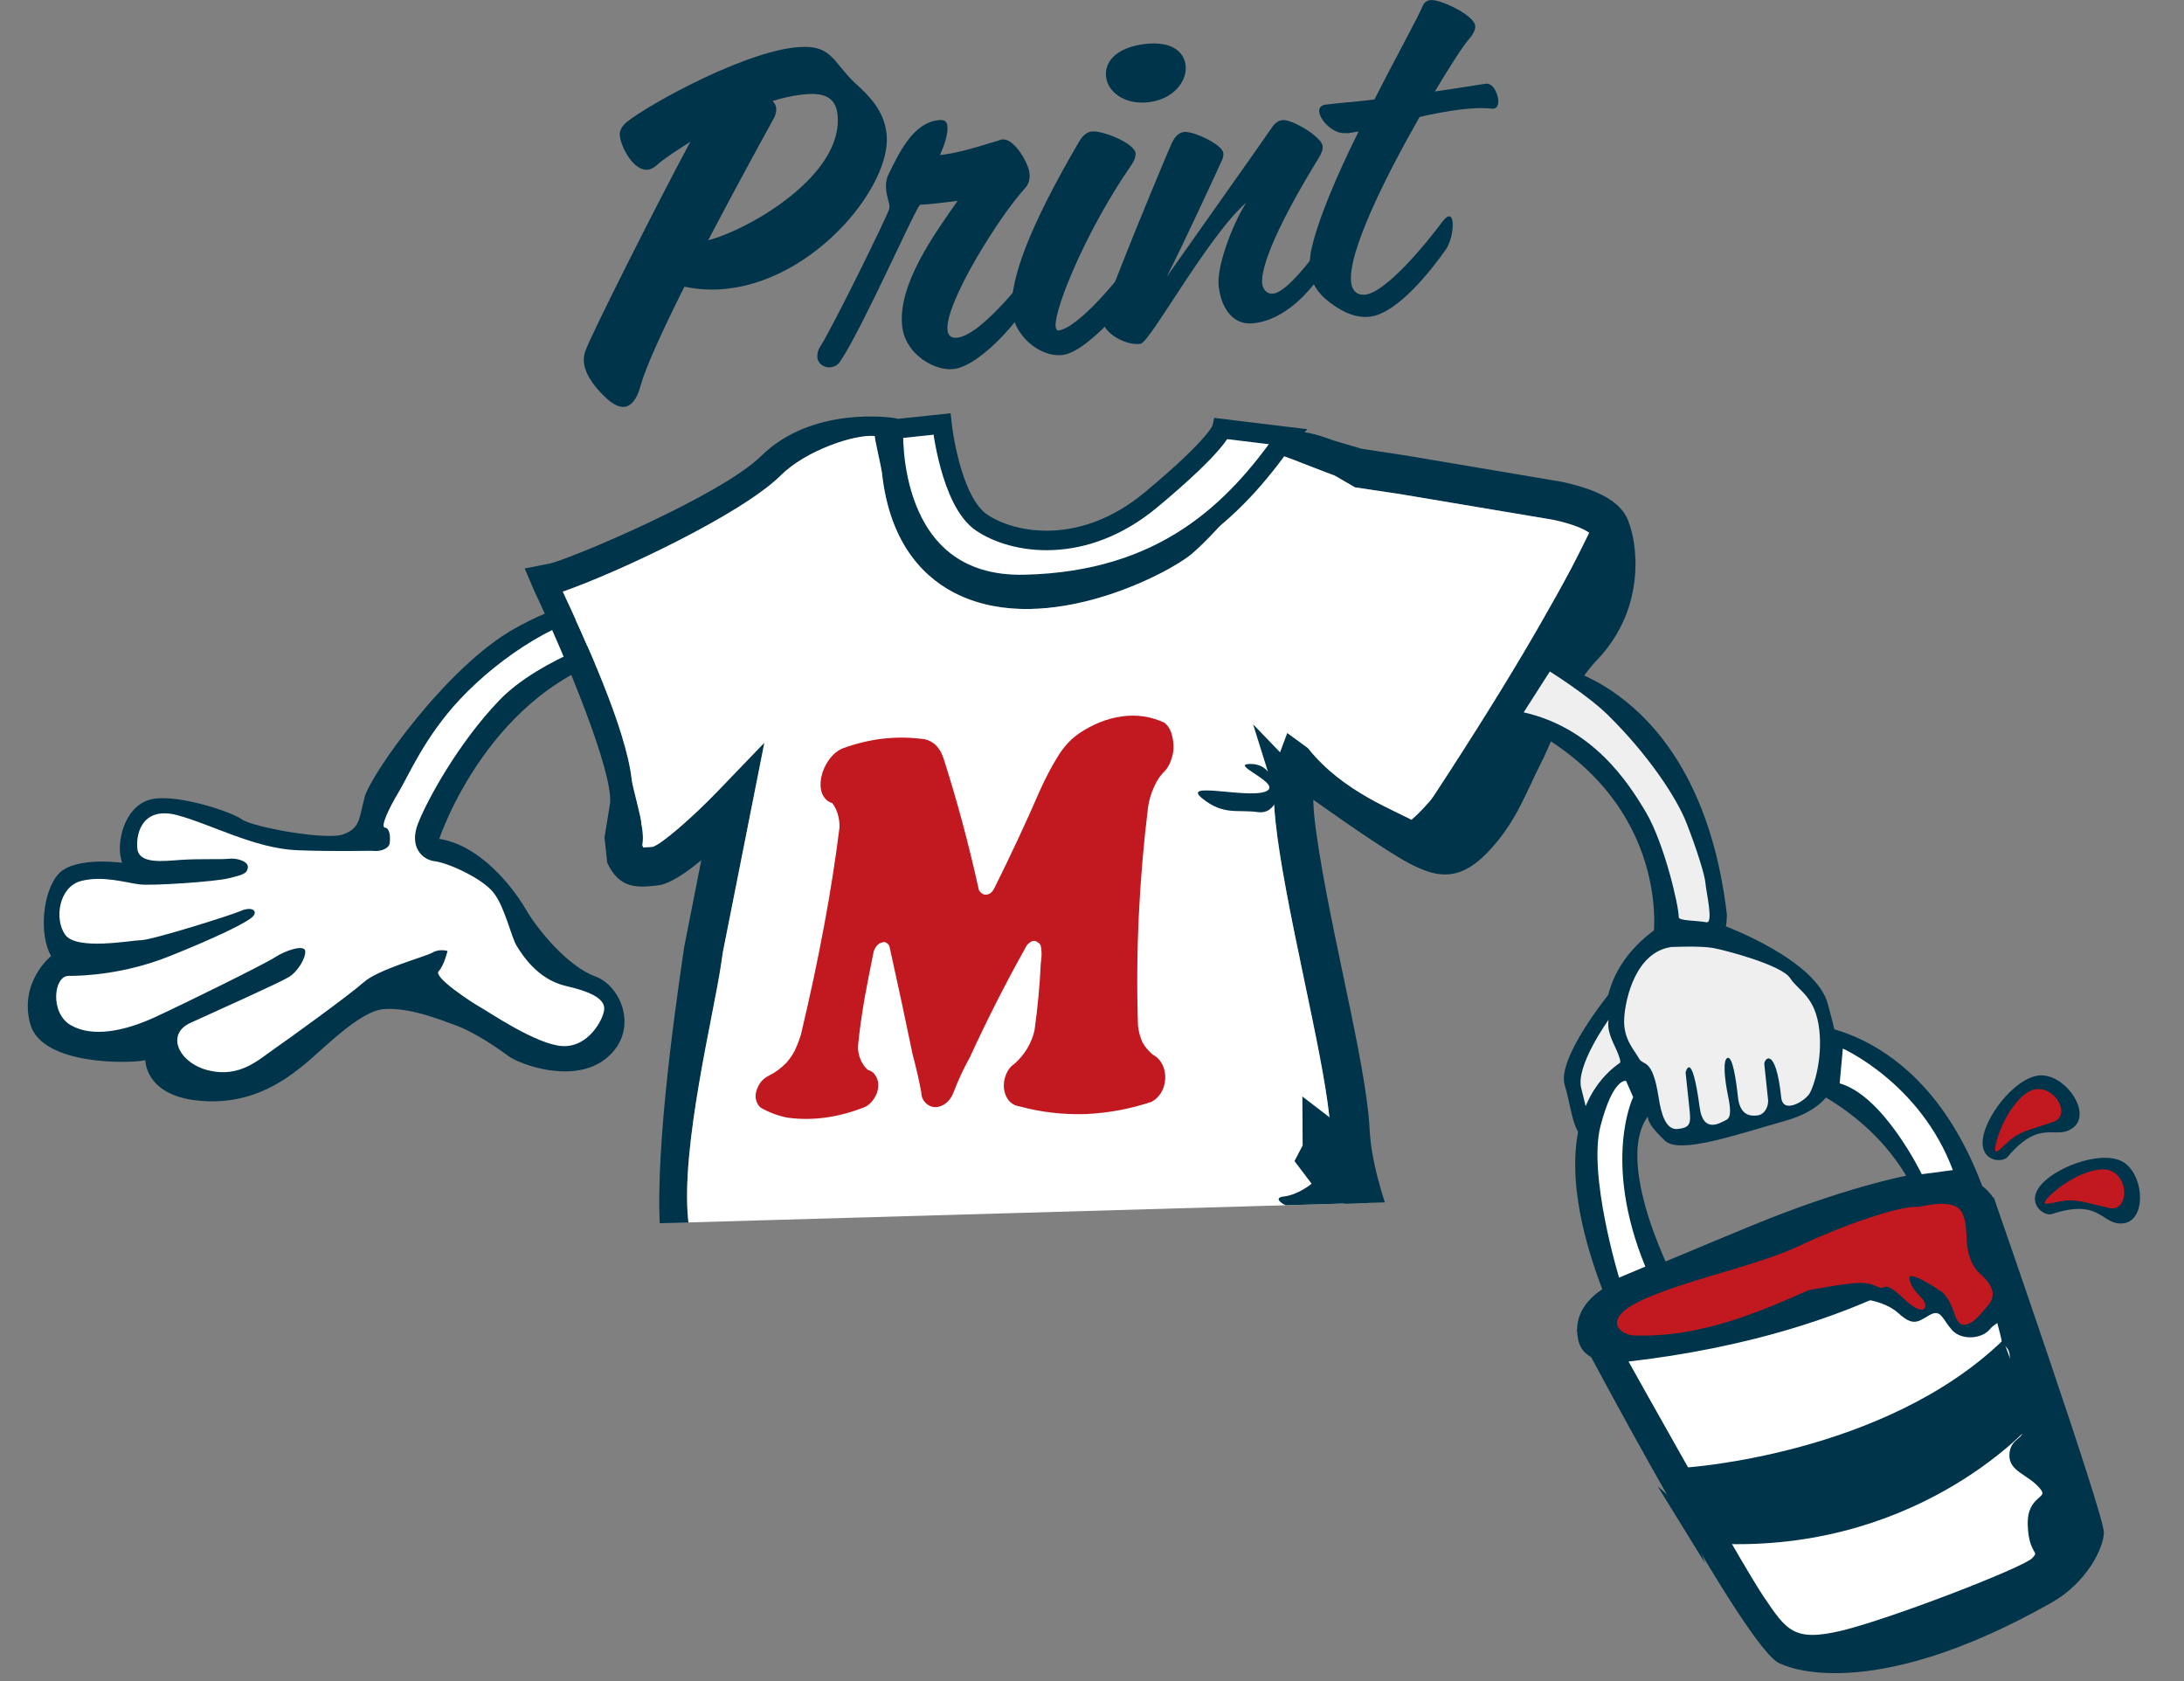
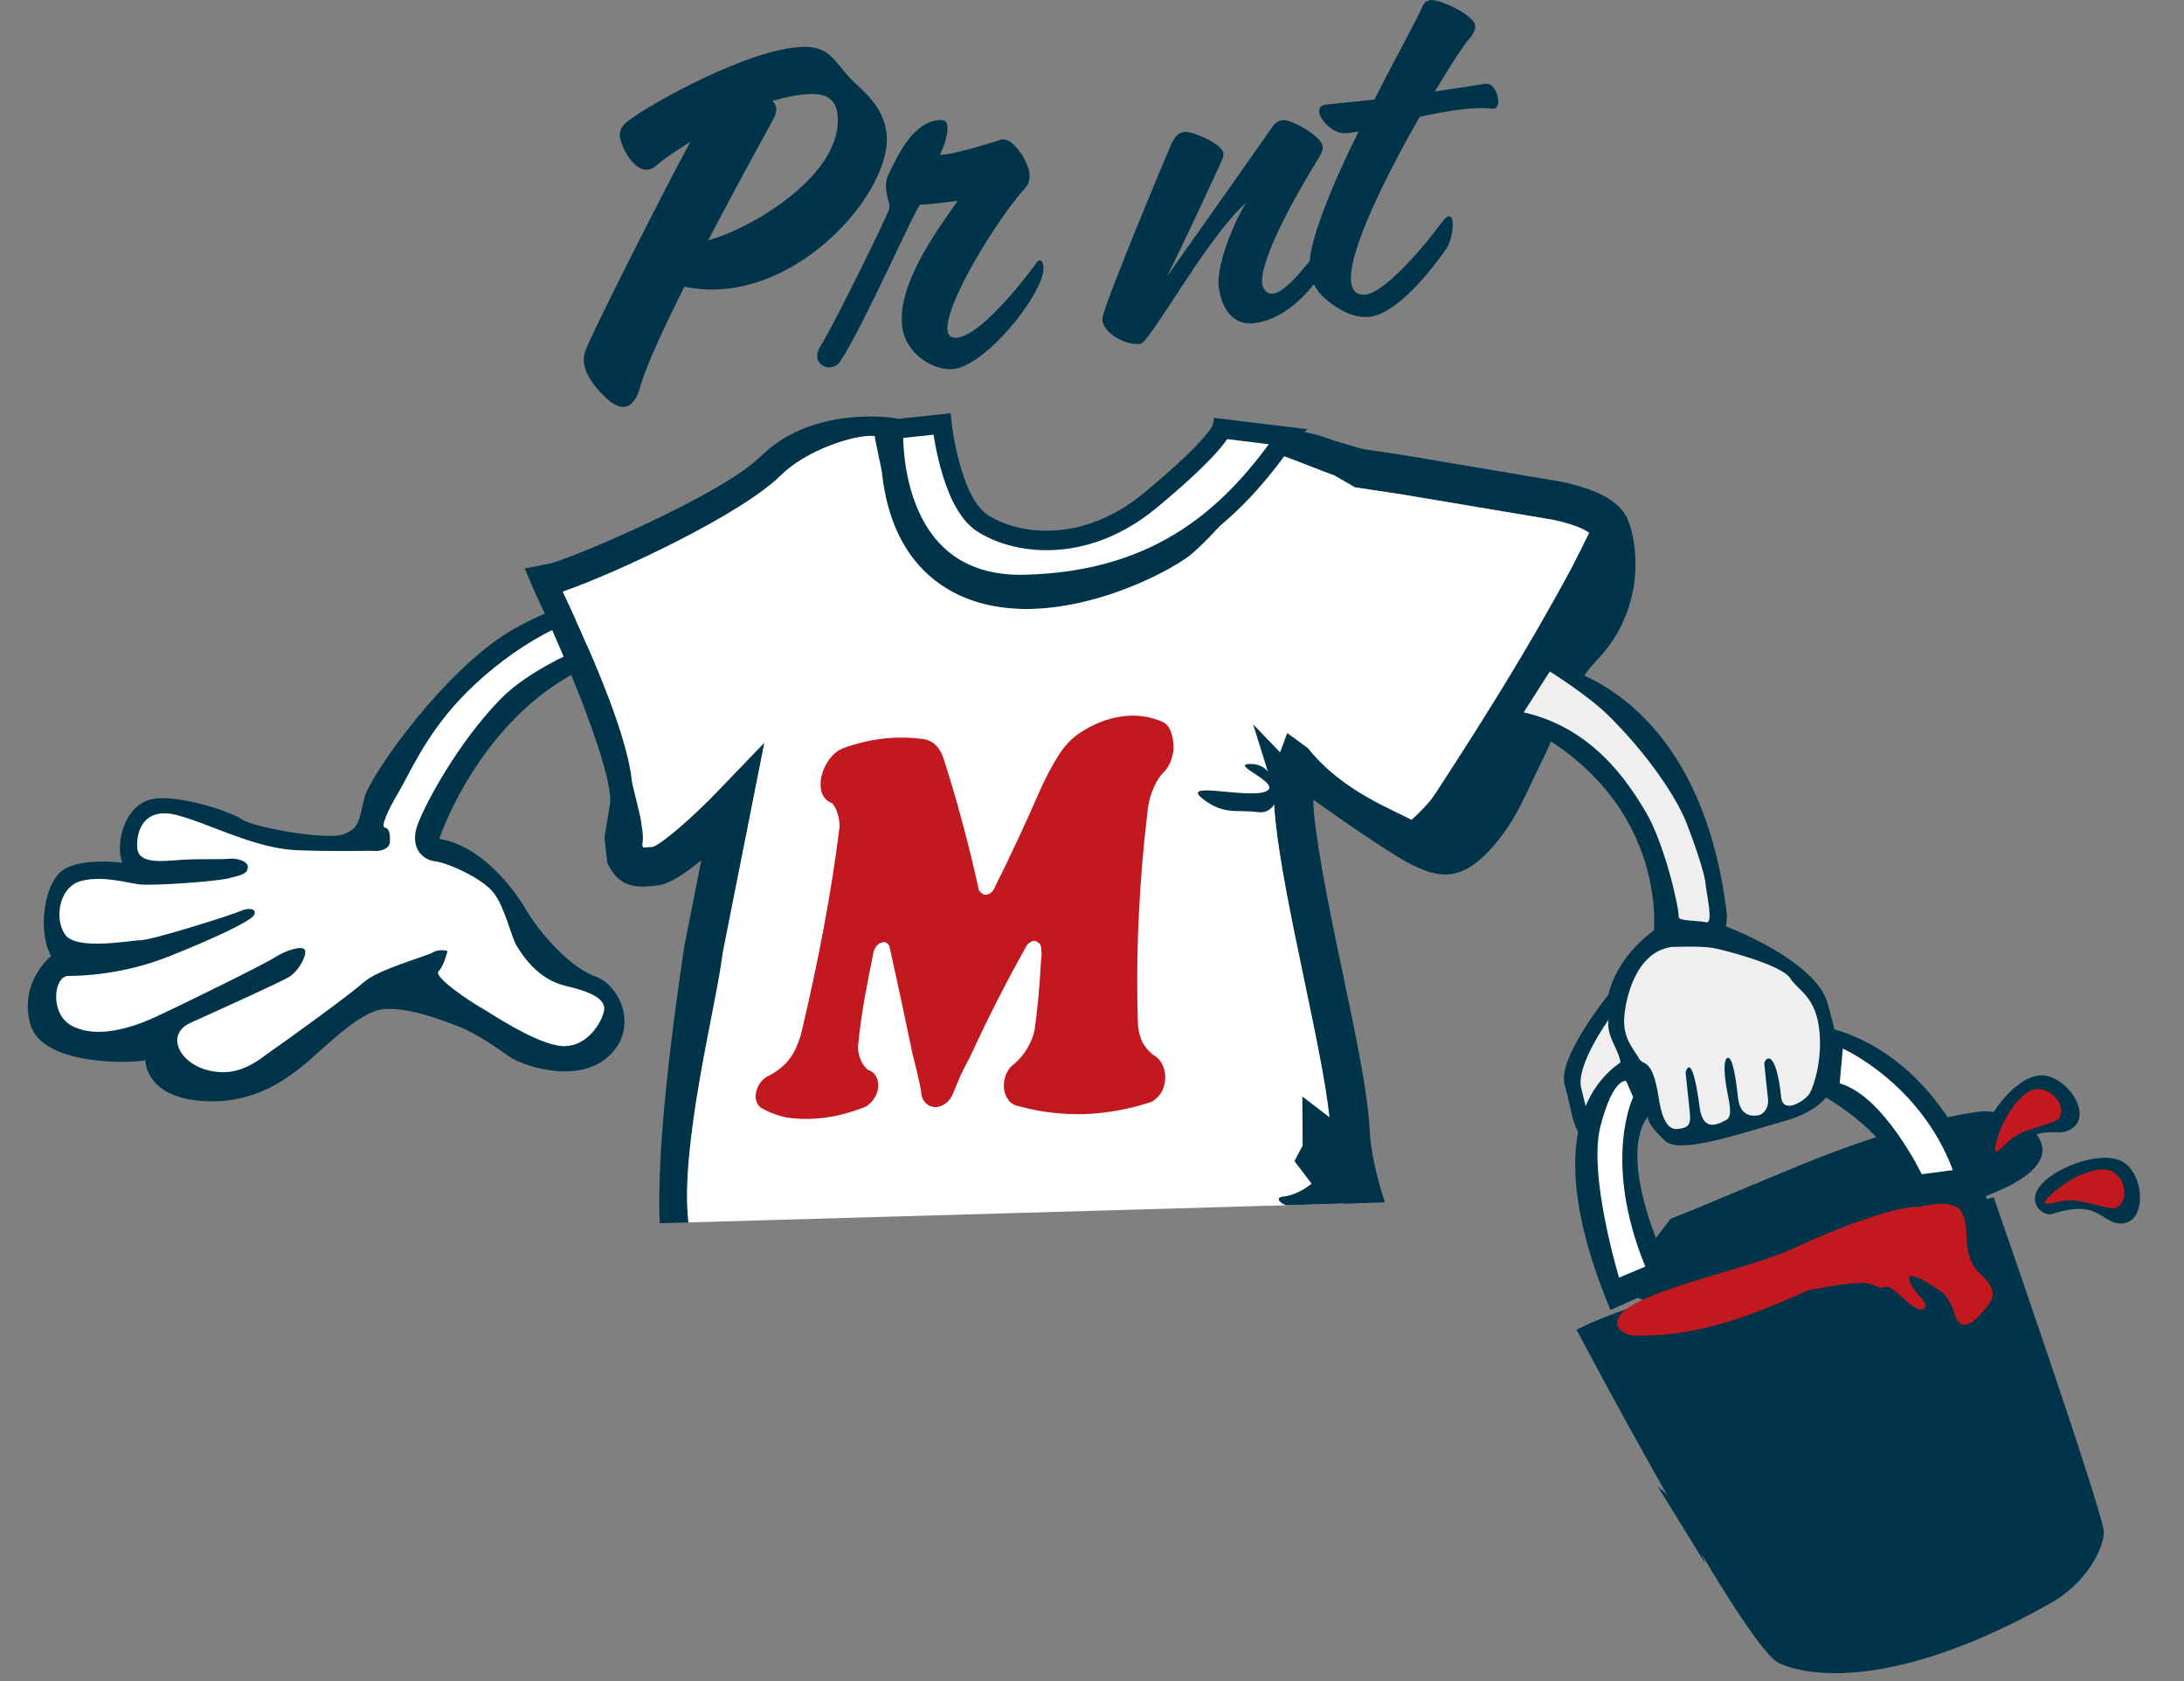
<svg xmlns="http://www.w3.org/2000/svg" id="_レイヤー_2" width="637.17" height="490.49" viewBox="0 0 637.17 490.49">
  <rect x="0" y="0" width="637.17" height="490.49" fill="#808080" stroke="none" />
  <defs>
    <style>.cls-1{fill:none;}.cls-2{fill:#efefef;}.cls-3,.cls-4,.cls-5,.cls-6{fill:#00344a;}.cls-3,.cls-4,.cls-5,.cls-7,.cls-8{stroke:#00344a;}.cls-3,.cls-8{stroke-width:.95px;}.cls-4{stroke-width:1.19px;}.cls-5{stroke-width:1.08px;}.cls-7{stroke-width:5.69px;}.cls-7,.cls-9,.cls-8{fill:#fff;}.cls-10{fill:#c2181f;}.cls-11{clip-path:url(#clippath);}</style>
    <clipPath id="clippath">
      <path class="cls-1" d="M29.72,361.52l399.52-11.5,47.53,72.47,31.63,51.25s-.79,13.3,17.09,15.8c17.88,2.51,37.48.43,64.86-11.28,27.38-11.71,37.12-23.75,35.73-36.81s-16.32-70.93-16.32-70.93c0,0,28.31-3,27.38-11.71s2.94-55.36-21.93-61.53c-24.87-6.17-57.54-2.71-57.54-2.71l-39.22-37.68s-4.84-45.73-18.83-53.05c-13.99-7.33-16.86-13.63-16.86-13.63,0,0,40.78-30.74,14.98-45.63-25.8-14.88-109.36-34.65-109.36-34.65l-102.7-13.34s-91.78,27.34-100.03,32.62-61.17,46.11-61.17,46.11l-36.3,52.29s-66.38-23.79-71.29-7.86C11.98,235.69,0,309.62,0,309.62c0,0,18.83,53.05,29.72,51.9Z" />
    </clipPath>
  </defs>
  <g id="_レイヤー_1-2">
    <path class="cls-6" d="M258.7,39.48c1.16,14.68-20.29,41.47-46.03,44.68-4.25.53-8.57.4-13-.53-6.04,12.07-11.13,23.08-12.73,28.67-1.08,4.31-2.87,6.15-4.73,6.38-1.59.2-3.33-.8-4.99-2.21-2.59-2.37-6.32-6.35-6.85-10.6-.13-1.06-.01-2.29.38-3.42,1.48-4.36,20.48-42.17,30.65-61.09-4.25,2.69-8.23,5.34-9.67,6.73-.85.78-1.86,1.31-2.66,1.41-4.11.51-7.79-6.3-8.22-9.76-.13-1.06.13-2.17,1.2-3.38,3.07-3.48,32.36-20.34,49.34-22.46,11.41-1.42,11.28,3.98,18.14,10.4,4.09,3.67,8.27,8,9.05,14.23.05.4.08.66.12.93ZM233.51,27.66c-2.52.31-5.41.94-8.13,1.82.61.6.96,1.23,1.06,2.02.1.79-.07,1.62-.48,2.62-.76,1.44-10,18.09-19.36,35.96,12.14-3.13,39.91-19.26,37.71-36.9-.74-5.97-5.75-6.15-10.79-5.53Z" />
    <path class="cls-6" d="M303.59,81.85c-3.45,9.05-16.99,24.75-25.35,25.8-5.44.68-14-4.18-15.01-12.28-1.52-12.21,9.53-27.33,16.16-36.78-3.85.48-9.42,1.18-10.91,1.1-.95-.02-16.58,35.62-23.28,45.61-.66,1.16-1.81,1.71-2.87,1.84-1.73.21-3.62-.9-3.85-2.75-.13-1.06.12-2.3,1.03-3.63,3.6-5.71,19.52-38.01,19.95-39.95-.03-.27.07-.55.03-.81-.15-1.19-.73-2.6-.94-4.33-.18-1.46-.13-3.22.73-4.94,2.9-5.89,7.03-14.89,14.48-15.68,1.46-.18,2.44.1,2.64,1.69.28,2.26-1.01,5.92-2.17,8.49.4-.05.66-.08,1.06-.13,5.71-.71,14.36-3.68,16.32-4.19.25-.17.51-.2.78-.23,3.45-.43,7.58,6.73,7.96,9.79.2,1.59-.15,3.12-1.21,4.33-7.71,8.37-23.66,33.94-22.7,41.63.22,1.73,1.36,2.26,2.95,2.06,7.56-.94,22-20.26,23.12-22.02.23-.3.48-.47.75-.5.53-.07,1.01.55,1.14,1.61.13,1.06-.08,2.57-.81,4.28Z" />
-     <path class="cls-6" d="M336.61,77.59c-1.46,3.42-17.92,24.87-26.54,25.95-6.9.86-14.49-6.01-14.86-13.24-.43-8.84,4.75-23.5,19.4-48.63,1.33-2.32,2.57-3.15,3.9-3.32,2.92-.36,12.69,3.4,12.8,6.49-.02.94-.3,1.92-1.21,3.25-13.24,19.17-22.42,41.74-22.15,47.09.1.8.43,1.29.83,1.24,5.7-.71,17.93-15.04,24.77-25.05.46-.6.83-.91,1.23-.96,1.19-.15,2.11,1.76,2.25,4.03.13,1.06,0,2.16-.41,3.15ZM335.23,29.8c-7.43.93-12.4-3.31-12.57-7.86-.23-4.01,3.04-8.06,11.26-9.09,8.09-1.01,11.76,2.44,12.01,6.59.28,4.41-3.67,9.49-10.7,10.36Z" />
    <path class="cls-6" d="M391.36,68.2c-3.39,10.66-13.51,24.59-25.32,26.06-5.82.86-9.62-3.65-10.49-10.68-.68-5.44,3.62-17.43,8-24.44-11.18,9.75-28.06,40.82-30.84,41.17-4.25.53-10.61-2.99-11.09-6.83-.05-.4.02-.94.12-1.23,1.31-5.69,18.84-47.76,20.11-50.48,1.06-2.29,2.31-3.12,3.63-3.28,2.52-.31,11.09,3.6,11.41,6.12.07.53.02,1.21-.3,1.92-.94,2.14-11.76,25.58-16.21,34.22,7.9-11.23,28.75-40.64,30.91-43.87.93-1.19,1.81-1.71,2.87-1.84,2.65-.33,11.38,4.78,11.72,7.57.11.93-.28,2.06-1.18,3.52-11.43,18.54-17.08,31.64-16.45,36.68.21,1.73,1.61,3.17,3.31,2.82,4.78-.6,15.08-15.22,17.39-19.42.33-.58.71-.76,1.24-.83.8-.1,1.11.27,1.26,1.46.05.4.1.79-.1,1.36Z" />
    <path class="cls-6" d="M435.84,31.67q-.13.02-.4.05c-2.74-.33-6.09-.18-9.54.25-3.71.46-7.79,1.24-11.73,2.14-9.96,17.41-21.06,39.68-19.98,48.3.3,2.39,1.69,3.83,4.21,3.52,6.1-.76,17.91-15.17,22.18-20.96.93-1.19,1.53-1.81,2.06-1.87.66-.08,1.01.55,1.14,1.61.28,2.26-.58,6.14-1.96,8.06-4.35,6.2-14.12,18.6-22.08,19.6-3.45.43-7.23-.71-11.69-4.07-3.86-2.89-5.45-5.92-5.85-9.11-.23-1.86-.07-3.76.23-5.69,1.84-8.99,7.58-22.37,13.94-35.15-1.19.15-2.11.4-3.04.51-.27.03-.55-.07-.68-.05-3.45.43-7.45-3.52-7.78-6.17-.13-1.06.43-1.94,1.89-2.12,4.51-.56,9.05-.86,13.57-1.42.13-.02.4-.05.66-.08,6.49-12.8,12.66-23.81,14.1-27.36.41-1,1.29-1.51,2.22-1.63,2.79-.35,12.67,4.35,13.05,7.4.13,1.06-.38,2.34-1.68,3.85-1.54,1.67-5.39,7.54-10.07,15.4,7.55-1.08,13.62-2.1,14.68-2.24,2.24-.41,3.56,2.65,3.8,4.51.16,1.33-.22,2.59-1.28,2.72Z" />
    <g class="cls-11">
      <path class="cls-6" d="M240.84,419.8s-68.6,14.48-84.34,80.11c0,0-63.23-41.8-65.69-45.64-2.48-3.86,0-9.78-6.63-18.9-6.65-9.09-11.64-17.31-21.27-15.78-9.66,1.52-18.08,9.64-19.28,12.86,0,0-8.5,2.43-12.71,6.5-4.22,4.04-5.51,11.41-5.19,14.48l.32,3.05s-8.85,9.19-9.75,14.95c-.95,5.79-5.15,9.84-4.87,12.41s.24,16.98,6.45,21.97c6.21,5.04,9.37,5.74,9.69,8.81s10.46,15.87,19.17,20.12c8.68,4.22,29.73,8.21,38.11,9.38,8.38,1.17,12.62,2.27,19.6,9.77,6.98,7.52,15.2,21.64,29.15,26.83,13.97,5.23,31.73-2.34,38.22-9.22,6.49-6.88,13.76-21.07,12.84-29.72s-8.06-32.15-2.87-46.6c5.17-14.49,23.45-36.55,35.1-43.44,11.65-6.91,34.27-17.06,42.51-7.6l-18.56-24.34Z" />
      <path class="cls-6" d="M358.37,434.96s11.23,40.62,15.43,48.71c5.97,11.49,17.9,18.02,29.13,19.9,11.22,1.91,27.82-3.24,32-6.2,4.2-2.94,6.34-5.94,13.27,1.95,6.94,7.92,18.66,27.27,19.4,36.52.72,9.26.35,20.56-3.25,21.45-3.62.94-15.48,2.62-18.85,12.26-3.39,9.64,4.35,24.22,10.49,25.45,6.12,1.25,17.47-.48,17.47-.48,0,0,1.52,1.08,5.58,1.7,4.09.67,14.34.97,15.48-3.08,0,0,17.91,2.08,22.07.67,4.15-1.41,11.8-.67,12.88-2.17,1.08-1.51,1.59-1.47,3.65-1.93,2.08-.43,15.03-4.68,17.34-13.32,2.32-8.64,4.68-34.71-5.58-51.48-10.24-16.75-42.1-48.5-42.1-48.5,0,0-6-37.65-22.71-44.87-16.71-7.18-38.74,8.57-42.03,15.64-3.32,7.09-7.37,21.86-7.37,21.86,0,0-10.53,11.04-22.77,9.12-12.25-1.93-22.82-11.57-24.56-21.38-1.76-9.83-3.35-24.74-2.76-26.78l.57-2.04-22.8,6.99Z" />
      <path class="cls-9" d="M381.51,482.9c-2.61-2.86-5.11-5.6-5.06-7.67.07-2.06,5.31-5.1,7.84-3.49,2.5,1.62,11.06,11.59,19.25,11.86,8.21.24,25.14-.24,29.5-7.82,4.34-7.56,11.69-29.89,21.1-35.24,9.4-5.39,19.2-6.61,23.73-3.89,4.53,2.68,10.64,21.33,10.53,24.41-.1,3.08-.37,12.32-.52,16.42-.13,4.11-.22,7.15.22,9.24.46,2.06.91,4.65,2.58.07,1.67-4.55,2.83-8.63,4.88-8.57,2.04.07,19.47,17.54,22.45,20.2,3,2.67,18.82,21.64,21.09,30.95,2.29,9.3,2.81,25.75,1.62,30.81-1.18,5.09-3.37,8.65-5.9,7.53-2.51-1.12-2.34-6.76-4.9-6.84-2.57-.1-3.18,2.97-3.78,6.03-.62,3.07-1.98,13.81-6.6,14.18-4.63.37-9.17-2.36-7.45-8.46,1.74-6.1,3.9-9.6,2.38-10.18-1.51-.58-4.73,3.44-5.84,6.5-1.14,3.02-1.88,10.19-3.44,11.19-1.58.97-8.15-1.79-8.05-4.37.07-2.55,1.23-7.14,5.37-9.07,0,0-1.49-1.07-4.57-.66-3.11.43-7.33,4.93-8.46,7.95-1.13,3.06-.28,8.2-4.41,9.61-4.16,1.4-7.08-3.3-7.95-8.45-.88-5.17,4.98-11.15,4.98-11.15,0,0-1.5-1.55-3.61.41-2.11,2-9.03,9.47-9.63,12.03-.59,2.54-1.73,6.6-6.34,5.96-4.58-.66-9.01-6.94-4.22-12.43,4.8-5.52,15.14-8.27,17.32-12.33,2.19-4.02,4.51-12.68,3.75-21.42-.75-8.73-5.76-29.44-6.61-34.58-.86-5.15-.18-11.29-.18-11.29,0,0-1.98-1.61-2.57.43-.57,2.04-1.27,7.65-4.26,5.51-3.03-2.14-1.23-10.84-.62-13.35.58-2.57,4.44-10.63,2.39-11.22-2.03-.6-3.08.39-7.19.79-4.15.4-7.64-2.27-8.09-4.33-.45-2.1-.88-4.65-3.53-2.18-2.64,2.48-3.72,4.48-4.32,7.05-.61,2.56-.81,9.22-13.27,13.94-12.47,4.79-37.71,8.97-49.64-4.09Z" />
      <path class="cls-6" d="M183.6,173.35s-13.55-1.09-33.42,9.98c-19.88,11.07-42.1,42.7-43.79,49.18-1.71,6.47-1.29,9.05-6.27,10.89-4.98,1.79-26.48-2.12-29.55-4.38-3.08-2.27-20.54-8.09-27.49-5.55-6.98,2.52-9.07,12.3-7.73,17.23,1.35,4.93.82,1.05.82,1.05,0,0-14.07-2.09-18.97,3.05-4.86,5.17-5.86,17.94-2.29,24.09,0,0-9.43,7.5-6.09,19.81,3.35,12.31,29.66,11.54,33.59,10.56,0,0-.19,10,14.87,11.74,15.07,1.74,24.94-5.24,30.72-9.82,5.78-4.57,16.66-16.2,23.89-16.8,7.23-.59,15.9,2.8,21.4,4.85,5.48,2.07,12.09,6.64,15.17,8.92,3.09,2.26,19.09,8.4,28.59.42,9.51-7.97,4.33-20.95-3.44-23.77-7.8-2.81-16.61-13.36-20.19-19.5-3.57-6.15-13.09-18.69-25.27-20.59,0,0,14.69-44.59,54.92-54.24l.54-17.11Z" />
      <path class="cls-9" d="M179.7,178.14l2.12,6.46s-24.2,7.22-36.14,19.68c-11.95,12.44-21.02,29.05-23.71,35.91-2.69,6.84,1.17,10.62,4.92,11.06,3.76.43,13.74,4.91,17.07,9.12,3.35,4.21,5.18,13.01,6.79,15.57,1.62,2.57,6.03,9.77,14.4,11.69,8.38,1.92,11.45,4.18,11.11,6.99-.32,2.81-4.58,10.94-12.18,10.53-7.59-.4-21.73-10.13-23.98-11.35-2.25-1.24-13.78-8.74-12.14-10.47,1.64-1.72,2.6-5.92,2.6-5.92,0,0-2.33-.74-4.36.46-2.02,1.19-15.82,4.85-20.07,8.66-4.28,3.8-22.47,16.94-26.63,19.81-4.13,2.86-9.51,7.97-18.33,5.99-8.85-1.96-13.11-10.57-5.56-13.97,7.56-3.44,26.18-11.79,28.74-13.39,2.57-1.6,4.93-5.62,4.69-7.56-.25-1.96-5.71-.19-8.81,1.84-3.08,2.01-25.85,13.23-34.92,17.43-9.08,4.19-18.36,5.98-24.62,2.4-6.25-3.58-5-14.43-.71-14.4,4.29.02,16.28-.49,29.29-5.67,13-5.19,23.59-10.16,24.75-11.94,1.16-1.77-1.15-2.53-3.67-1.38-2.5,1.15-25.77,8.48-29.13,8.56-3.35.1-18.94,3.07-22.22-1.6-3.29-4.66-1.72-14.03,4.66-15.66,6.39-1.67,13.31.57,17.06,1,3.76.44,22.03-.79,25.96-1.78,3.94-.98,5.41-1.27,5.62-3.15.23-1.91-3.49-2.81-5.43-2.56-1.94.27-8.56-.03-13.86.32-5.31.35-12.58,1.41-12.96-3.41-.41-4.82,1.87-12.18,11.61-9.63,9.72,2.56,22.69,9.76,35.06,10.24,12.36.47,21,.06,22.42.21,1.41.17,4.34-.45,4.56-2.33.21-1.91.02-4.3-1.4-4.47-1.42-.15,1.12-5.59,4.07-10.49,2.95-4.93,7.59-16.07,17.92-27.06,11.59-12.32,30.04-24.65,45.43-25.77Z" />
      <path class="cls-6" d="M221.96,133.1c-11.6,11.48-56.16,30.23-61.7,31.32l-7.18,1.41,2.84,6.67c8.98,18.91,22.94,52.45,22.07,61.84l-1.63,9.94.79,7.36c3.56,7.83,8.96,7.26,14.71,6.65,3.3-.35,7.92-3.36,12.74-7.37-2.41,12.2-4.97,25.2-4.97,25.2l-.5,3.36c-2.36,16.48-8.67,60.23-6.25,83.09,1.57,14.81.25,17.61-1.14,20.59l-2.73,8.28c-.56,3.25-3.63,7.37-6.36,11.02-3.65,4.89-7.69,10.32-7.1,15.88.14,1.28.52,2.53,1.19,3.83,3.03,5.72,13.66,12.76,55.83,28.54,23.76,8.87,71.77-3.72,113.36-12.24,44.28-9.08,67.09,3.91,77.84,3.96l4.48.04,1.07-4.34c.15-.53,2.35-9.67,1.21-20.44-.45-4.21-1.4-8.68-3.19-12.99l-5.63-12.08c-7.54-15.72-19.92-41.49-21.91-60.28-.1-.95-.17-1.88-.22-2.8-.06-1.46-.19-3.07-.37-4.75-1.14-10.78-4.29-25.74-7.6-41.45-3.05-14.57-6.86-32.79-8.19-45.34-.19-1.79-.2-3.17-.28-4.7,10.04,7.13,25.44,17.79,30.08,19.53l4.32,1.62,2.47-3.9c.39-.61,38.27-60.29,53.73-88.95l-.93,1.27c1.95-2.02,3.79-5.88,2.49-10.14-1.71-5.78-7.93-9.64-19.58-12.17l-45.42-7.67-13.03-1.97-8.16-2.42c-6.45-2.33-16.27-5.85-22.09,3.28-3.65,5.7-11.9,14.16-22.05,22.61-4.66,3.85-39.65,18.58-60.39,8.88-10.81-5.05-16.31-16.5-16.34-34v-4.47s-6.81-2.77-6.81-2.77c-.96-.23-24.43-3.81-39.45,11.07ZM227.79,138.67c7.39-7.32,21.55-12.02,27.39-11.48.07,1.18,1.99,9.52,2.11,10.62,2.3,21.7,13.18,31.44,22.46,35.78,26,12.15,60.98-6.24,67.74-11.84,5.27-4.39,19.41-19.22,22.59-29.57.37-1.2,12.26,4.03,19.28,6.54l5.95,3.44,13.39,2.01,44.57,7.49c9.68,2.14,11.18,4.47,11.19,4.51l-.55.57-.22-.54c-12.92,23.93-41.6,69.71-50.46,83.75-5.7-3.48-21.21-8.57-31.65-21.73l-6.04-4.41-2.61,7.01c-1.57,4.13-1.69,10.39-.8,18.84,1.2,11.33,4.25,26.61,8.33,46.03,3.23,15.42,6.32,30.11,7.39,40.23.16,1.51.27,2.9.35,4.19.05,1.11.15,2.25.27,3.44,2.19,20.71,14.6,46.56,22.96,63.97l5.37,11.58c1.34,3.17,2.06,6.53,2.4,9.76.51,4.82.19,9.18-.23,12.27-13.2.02-37.34-8.17-78.42.23-45.05,9.24-75.64,5.95-93.6-.81-41.38-15.48-59.02-11.92-60.2-13.75.15-1.04,3.2-5.1,5-7.54,3.49-4.67,7.43-9.95,8.47-15.88l1.97-10.34c2.48-5.24.35-10.33-1.41-27.03-2.27-21.44,7.53-60.36,9.61-74.9l.51-3.43,12.1-61.04-13.46,13.99c-7.65,7.98-16.59,15.65-19.14,16.41-.01-.01-1.79.1-2.72.17-.14-.28-.21-.44-.29-.6.52-2.97-.31-6.39-.31-6.39.12-1.32-2.58-10.88-2.76-12.57-1.61-15.18-13.95-41.62-20.13-55.06,15.98-5.54,52.14-22.55,63.61-33.92Z" />
      <path class="cls-9" d="M227.79,138.67c7.39-7.32,21.55-12.02,27.39-11.48.07,1.18,1.99,9.52,2.11,10.62,2.3,21.7,13.18,31.44,22.46,35.78,26,12.15,60.98-6.24,67.74-11.84,5.27-4.39,19.41-19.22,22.59-29.57.37-1.2,12.26,4.03,19.28,6.54l5.95,3.44,13.39,2.01,44.57,7.49c9.68,2.14,11.18,4.47,11.19,4.51l-.55.57-.22-.54c-12.92,23.93-22.77,41.68-50.46,83.75-5.7-3.48-21.21-8.57-31.65-21.73l-6.04-4.41-2.61,7.01c-1.57,4.13-1.69,10.39-.8,18.84,1.2,11.33,4.25,26.61,8.33,46.03,3.23,15.42,6.32,30.11,7.39,40.23.16,1.51.27,2.9.35,4.19.05,1.11.15,2.25.27,3.44,2.19,20.71,14.6,46.56,22.96,63.97l5.37,11.58c1.34,3.17,2.06,6.53,2.4,9.76.51,4.82.19,9.18-.23,12.27-13.2.02-37.27-7.85-78.33.55-45.06,9.23-83.32,6.43-101.27-.33-41.39-15.48-51.44-12.73-52.61-14.55.15-1.04,3.2-5.1,5-7.54,3.49-4.67,7.43-9.95,8.47-15.88l1.97-10.34c2.48-5.24.35-10.33-1.41-27.03-2.27-21.44,7.53-60.36,9.61-74.9l.51-3.43,12.1-61.04-13.46,13.99c-7.65,7.98-16.59,15.65-19.14,16.41-.01-.01-1.79.1-2.72.17-.14-.28-.21-.44-.29-.6.52-2.97-.31-6.39-.31-6.39.12-1.32-2.58-10.88-2.76-12.57-1.61-15.18-13.95-41.62-20.13-55.06,15.98-5.54,52.14-22.55,63.61-33.92Z" />
      <path class="cls-6" d="M423.05,429.68s-8.45-1.53-16.68-3.27c-5.86-1.22-11.59-2.54-14.06-3.47-5.97-2.24-10.65-6.03-3.58-6.78,7.07-.75,22.62-2.4,18.22-3.35-4.39-.98-12.05-5.89-12.05-5.89,10.55-8.27,10.25-11.08,3.19-10.33-7.06.75-24.34-.29-20.54-4.98,3.79-4.7,11.17-2.61,11.17-2.61l3.64-6.11s8.19-3.73-.6-5.64l-8.79-1.96,8.19-3.71s-22.25-7.66-16.6-8.26l14.14-1.5s-3.86-9.59-8.11-9.14-10.35-3.19-6.11-3.64,8.18-3.74,8.18-3.74l-5-6.6,2.38-4.55-.08-14.29,7.9,6.06s42.18,88.73,35.19,103.75Z" />
      <path class="cls-6" d="M376.84,222.97l-11.25-11.67,4.33,13.84s-1.71-2.68-5.96-2.23,10.65,6.02,5.15,8.03c-5.5,2.02-24.64-3.11-18.38,1.95,6.25,5.05,10.35,3.19,16.15,4,5.82.82,6.49-6.39,9.97-13.92Z" />
      <path class="cls-7" d="M375.3,127.33l-18.85-2.29s-.97,4.39-20.68,20.79c-19.72,16.38-40.11,12.83-49.33,6.65-9.23-6.17-11.63-28.8-11.63-28.8l-14.14,1.5s-2.46,46.22,38.17,45.32c40.64-.91,61.3-21.43,76.45-43.16Z" />
      <path class="cls-9" d="M51.24,450.74s-4.76-10.83.71-17.62c5.48-6.76,12.96-9.12,18.1-4.49,5.11,4.6,12.76,13.59,13.25,18.2s1.9,12.68,9.05,17.08c7.16,4.41,53.95,37.08,56.88,40.37,2.93,3.31,8.97,6.83,11.42,5.52,2.43-1.3,3.87-7.15,4.51-10.81.63-3.67,7.6-25.54,13.06-32.33,5.48-6.78,28.75-30.62,37.5-35.64,8.75-5.06,10.22,1.57,12.92,2.82,2.72,1.27-1.18.77-7.96,5.13-6.76,4.3-35.06,24.33-40.74,38.85-5.68,14.53-7.98,31.83-7.28,38.44s3.86,21.77-.99,29.51c-4.86,7.72-17.8,2.4-18.76-1.64-.93-4.01-6.57-8.58-8.84-10.4-2.25-1.82-9.29-9.85-9.51-11.9s-.43-4.07,1.55-4.79l1.99-.74s-3.67-.65-6.33-1.39c-2.66-.77-7.06-3.39-8.81-5.25-1.75-1.9-.82-3.01,1.73-3.28s7.19-.27,6.97-2.29-6-2.98-8.64-3.72c-2.67-.76-8.75-4.77-12.5-5.91-3.73-1.15-10.95-6.05-13.06-6.35-2.08-.28-14.66-2.04-17.31-2.81-2.65-.73-5.43-2.52-3.6-4.76,1.82-2.26,4.03-.94,8.22-.37,4.19.6,12.46.76,11.77-.72-.66-1.47-5.81-1.44-7.95-2.26-2.18-.81-10.02-2.02-10.7-3.51-.68-1.47,1.2-3.24-.95-4.03-2.16-.81-8.17-4.29-9.71-4.12s-3.45-3.23-2.02-4.44c1.43-1.18,7.3.78,7.66-.81.35-1.59-2.92-3.27-5.07-4.09-2.18-.81-13.18-7.37-16.58-5.47Z" />
      <path class="cls-6" d="M194.26,396.28s28.84,26.07,59.32,24.39c14.49-.8,22.74-1.65,28.88-2.3,6.78-.72,11.03-1.19,18.28-1.17,13.81.07,18.36-.42,18.36-.42,0,0-31.52,6.4-39.11,7.2-7.57.8-32.66,2.31-47.3-1.7-14.64-4-42.66-22.5-42.66-22.5l4.23-3.51Z" />
      <path class="cls-10" d="M245.75,218.34c3.98-1.44,7.86-2.4,11.63-2.84,3.79-.44,7.49-.45,11.14,0,1.55.06,2.94.58,4.15,1.56,1.13,1,1.99,2.37,2.59,4.13,3.93,12.25,7.37,25.05,10.31,38.4.18.39.48.71.86,1,.37.28.77.43,1.17.39.48-.01.91-.14,1.26-.37.45-.32.82-.76,1.12-1.29,4.68-9.37,9.16-18.94,13.41-28.72,1.52-3.39,3.23-6.7,5.15-9.82,1.72-2.83,3.76-5.06,6.13-6.74,4.09-2.77,8.28-4.45,12.58-5.05,4.37-.62,8.53,0,12.48,1.84.84.68,1.48,1.57,1.9,2.7.43,1.23.68,2.54.74,3.9.05,1.38-.14,2.7-.63,4.03-.4,1.31-1,2.41-1.78,3.31-1.34,1.28-2.43,2.84-3.23,4.69-.91,1.97-1.52,4.02-1.81,6.14-2.59,21.24-3.62,42.43-2.92,63.57.2,1.8.63,3.4,1.3,4.87.76,1.36,1.74,2.54,2.97,3.57.78.42,1.48.98,2.08,1.7.61.83,1.04,1.72,1.3,2.67.33,1.17.4,2.38.2,3.63-.19,1.29-.61,2.41-1.26,3.39-.74,1.07-1.62,1.89-2.61,2.41-6.29,2.1-12.71,3.28-19.25,3.58-6.63.19-13.06-.55-19.26-2.24-1.25-.18-2.3-.73-3.12-1.65-.8-1.04-1.28-2.21-1.45-3.52-.14-1.45.07-2.84.63-4.21.56-1.35,1.41-2.39,2.53-3.14,1.43-1.27,2.64-2.74,3.66-4.42.99-1.69,1.7-3.45,2.11-5.32.92-6.57,1.52-13.1,1.83-19.63.29-1.76.3-3.43-.01-4.95-.21-.52-.52-.87-.93-1.04-.39-.32-.81-.44-1.22-.41-.5.12-.96.35-1.29.68-.45.31-.79.76-1,1.27-5.78,10.33-11.19,20.97-16.24,31.97-1.84,3.31-3.45,6.77-4.82,10.38-.53,1.33-1.25,2.37-2.24,3.1-.98.74-2.02,1.1-3.11,1.11-1.17-.09-2.1-.52-2.82-1.32-.8-.8-1.2-1.86-1.23-3.18-.68-3.64-1.52-7.23-2.47-10.76-2.18-10.55-4.42-20.98-6.69-31.21-.1-.6-.35-1.06-.81-1.34-.44-.38-.94-.45-1.47-.21-.59.12-1.11.45-1.53.97-.41.52-.71,1.08-.9,1.69-1.05,5.15-1.92,9.63-2.61,13.44-.87,4.94-1.52,9.62-1.94,14.03-.05,1.42.19,2.69.7,3.91.51,1.28,1.24,2.32,2.18,3.12,1.02.27,1.77.84,2.27,1.74.58.91.83,1.96.74,3.18-.1,1.21-.47,2.32-1.16,3.34-.7,1.13-1.56,1.94-2.52,2.47-3.83,1.55-7.72,2.61-11.59,3.16-3.9.53-7.71.54-11.41,0-2.7-.56-5.23-1.52-7.56-2.86-.62-.49-1.07-1.18-1.34-2.06-.28-.88-.27-1.82.03-2.81.29-.98.74-1.88,1.34-2.7.7-.8,1.5-1.41,2.37-1.82,1.86-.91,3.57-2.2,5.12-3.8.78-.93,1.5-1.92,2.14-3.05.69-1.3,1.34-2.95,1.99-4.94,5.29-22.16,9.03-42.37,11.3-60.63.02-1.39-.16-2.7-.55-3.93-.36-1.25-.92-2.3-1.6-3.13-1.29-.39-2.26-1.29-2.9-2.7-.55-1.4-.63-3.06-.25-4.94.36-1.76,1.11-3.44,2.24-5.01,1.14-1.57,2.43-2.64,3.9-3.27Z" />
      <path class="cls-6" d="M454.67,194.49s41.48,7.44,49.12,72.15c0,0,.94,21.86-21.38,6.24,0,0,5.69-41.72-42.54-63.47,0,0,7.18-16.62,14.8-14.92Z" />
      <path class="cls-6" d="M503.38,270.17s26.5,9.88,29.88,22.7c3.4,12.83,8.4,28.24-12.62,34.14-14.15,3.99-30.67,9.79-34.91,5.74-8.21-7.86-3.25-6.77-6-13.59-2.76-6.8-.64-6.01-6.69-10.44-6.05-4.43-9.18-24.4,10.68-38.17,0,0,2.12,6.54,19.66-.39Z" />
      <path class="cls-6" d="M469.62,289.7s-15.49,18.96-13.13,26.81c2.35,7.88,2.23,15.03,7.46,16.51,5.23,1.49,10.6-5.17,10.87-12.3.27-7.13,1.95-10.34-.69-16.17-2.66-5.81-5.49-9.66-4.51-14.86Z" />
      <path class="cls-2" d="M469.31,297.46s-9.72,13.45-7.99,20c1.7,6.42,2.61,14.44,7.47,8.44,2.23-2.75,3.53-8.78,3.68-13.06.12-3.56.73-2.61-.64-6.02-.96-2.38-3.15-5.75-2.52-9.37Z" />
      <path class="cls-4" d="M524.79,299.18s37.05-1.07,54.54,51.46l-16.86,6.37s-4.07-25.34-35.88-40.85l-1.8-16.98Z" />
      <path class="cls-5" d="M478.65,307.62s-35.31,9.11-8.51,73.79l17.8-7.94s-22.58-43.04-2.43-52.31c0,0-3.22-13.38-6.85-13.55Z" />
      <path class="cls-2" d="M487.37,276.26s8.58-.39,12.2.24c3.62.62,20.27,5.02,22.7,8.84,2.43,3.8,7.45,5.21,8.52,15.3.89,8.37-1.55,16.17-2.85,18.32-1.28,2.18-7.74,6.21-8.28,1.18-1.64-15.45-5.09-11.19-4.93-9.68s.94,8.89,1.1,10.39-.71,4.24-3.13,4.54c-2.5.31-5.13-.38-5.67-5.41s-1.56-11.84-3.01-11.38c-1.45.46-.91,6.09.12,11.05,1.04,4.98.69,6.53-.77,7.18-1.44.67-6.46,4.01-7.5-3.78-2.35-17.48-4.11-10.2-4.11-10.2,0,0,.74,7.03,1.17,11.03.43,4.01.03,5.08-3.48,5.46s-4.84-4.57-5.53-9.06c-1.86-12.05-4.51-9.16-5.78-11.55-1.28-2.41-4.66-5.6-4.29-11.72.37-6.13,3.55-19.15,13.53-20.72Z" />
-       <path class="cls-3" d="M474.3,373.27s-16.02,4.87-13.43,17.34c2.59,12.47,26.98,2.24,38.11-.86,11.13-3.09,37.62-11.63,69.92-25.23,27.44-11.57,4.53-23.41-4.29-22.48-8.82.93-28.06,5.53-53.09,15.81-16.67,6.85-30.49,12.79-37.22,15.41Z" />
+       <path class="cls-3" d="M474.3,373.27c2.59,12.47,26.98,2.24,38.11-.86,11.13-3.09,37.62-11.63,69.92-25.23,27.44-11.57,4.53-23.41-4.29-22.48-8.82.93-28.06,5.53-53.09,15.81-16.67,6.85-30.49,12.79-37.22,15.41Z" />
      <path class="cls-3" d="M460.6,388.1s50.22,95.3,59.29,96.88c0,0,24.28,12.72,78.35-17.86,10.17-5.74,14.99-15.66,15.08-20.05.09-5.11-31.97-97.24-31.97-97.24,0,0-100.83,27.88-120.75,38.27Z" />
-       <path class="cls-8" d="M474.36,396.79s32.88,58.98,39.68,69.08c6.8,10.1,9.09,13.68,23.38,10.27,14.28-3.44,52.82-18.34,55.71-21.19,2.87-2.87-.78-1.21-1.07-10.09-.31-8.88,6.89-7.1,3.27-11.17-3.62-4.09-8.77-4.82-8.63-9.27.17-4.49,4.01-4.26,3.74-6.76s.98-2.66-2.19-8.69c-3.19-6.03-4.54-.78-2.19-8.68,2.35-7.89-1.45-7.49-1.65-9.38s-6.39-23.59-8.05-27.22c-1.66-3.63-28.41,24.67-102.01,33.11Z" />
      <path class="cls-6" d="M491.58,428.12s58.19-3.64,92.84-37.22l8.91,23.9s-31.73,37.1-89.84,35.61l-11.91-22.29Z" />
      <path class="cls-9" d="M472.36,372.7s-9.14-29.99-5.42-44.23c3.7-14.24,7.46-13.15,7.46-13.15l2.07,4.72s-9.1,18.6,3.54,49.43l-7.65,3.23Z" />
      <path class="cls-9" d="M537.64,305.88s22.63,10.08,32.09,35.45l-9.07,1.2s-11.02-22.85-23.95-26.5l.93-10.15Z" />
      <path class="cls-6" d="M541.85,378.8s7.56.23,12.01,4.28c4.45,4.05,5.79,2.39,9.12.52,3.32-1.84,3.63,1.13,6.48,4.36,2.86,3.2,8.83,2.57,11.05-.18,2.23-2.74,4.86-1.5,4.18-7.97s-8.44-22.74-8.44-22.74c0,0-31.56,19.94-34.39,21.73Z" />
      <path class="cls-10" d="M577.96,371.84c-6.34-5.71-2.75-13.72-5.79-18.5-2.01-3.13-8.29-2.23-12.35-1.26-5.29-.63-22.93,5.67-34.97,11.38-12.13,5.74-32.71,9.83-45.47,15.65-12.76,5.79-6.51,10.32-2.71,10.46,19.71.72,37.53-7.27,51.07-13.25,5.3-.88,12.1-2.19,15.44-2.07,4.49.17,4.69,2.05,6.5,1.22,1.82-.83,4.75,2.69,7.53,4.93,2.78,2.25,4.68,2.05,4.48.16s-3.55-3.43-4.59-7.15c-1.03-3.71,8.6,2.91,8.6,2.91,0,0,2.64.99,4.57,7.13,1.93,6.17,6.49,1.25,8.2-.87,1.68-2.08,5.81-5.06-.51-10.75Z" />
      <path class="cls-6" d="M585.73,337.47c-1.63,1.9-8.41,1.39-7.16-5.78,1.25-7.17,10.58-18.72,17.71-17.96,7.1.75,13.74,11.1,8.63,15.16-5.09,4.06-9.36-3.03-19.19,8.57Z" />
      <path class="cls-10" d="M582.61,332.48c2.02-7.15,7.1-14.01,11-14.69,6.14-1.06,10.62,7.57,5.57,9.41-5.04,1.84-8.99,2.49-12.03,4.79-3.05,2.29-6.46,7.24-4.55.48Z" />
      <path class="cls-6" d="M598.67,354.15c-2.37.78-7.89-3.21-3.09-8.66,4.81-5.47,18.8-10.44,24.48-6.09,5.67,4.36,5.93,16.65-.54,17.45-6.46.8-6.41-7.48-20.85-2.71Z" />
      <path class="cls-10" d="M598.62,348.25c5.46-5.03,13.35-8.24,17.05-6.78,5.79,2.3,5.11,11.99-.16,10.94-5.27-1.08-8.98-2.58-12.77-2.21-3.78.37-9.28,2.82-4.12-1.96Z" />
      <path class="cls-6" d="M413.2,252.83c8.17,3.99,14.37,3.01,21.89-5.35,7.52-8.36,10.06-16.2,14.58-25.09,4.52-8.89,8.02-21.27,16.21-29.82,15.02-15.68,11.36-35.08,9.4-39.83l-10.3-.08s-38.87,81.48-58.17,89.83c0,0-2.67,5.93,6.38,10.34Z" />
      <path class="cls-2" d="M444.52,207.81l7.63-11.93s11.01,6.87,16.91,12.66c11.58,11.38,20.05,24,23,31.62,2.98,7.63,5.34,15.17,5.5,17.51.17,2.33,2.42,11.76.29,11.37-3.26-.6-8.1-.36-8.09-1.53,0-3.46-4.26-21.53-9.53-30.5-5.29-8.97-15.59-24.67-35.71-29.21Z" />
    </g>
  </g>
</svg>